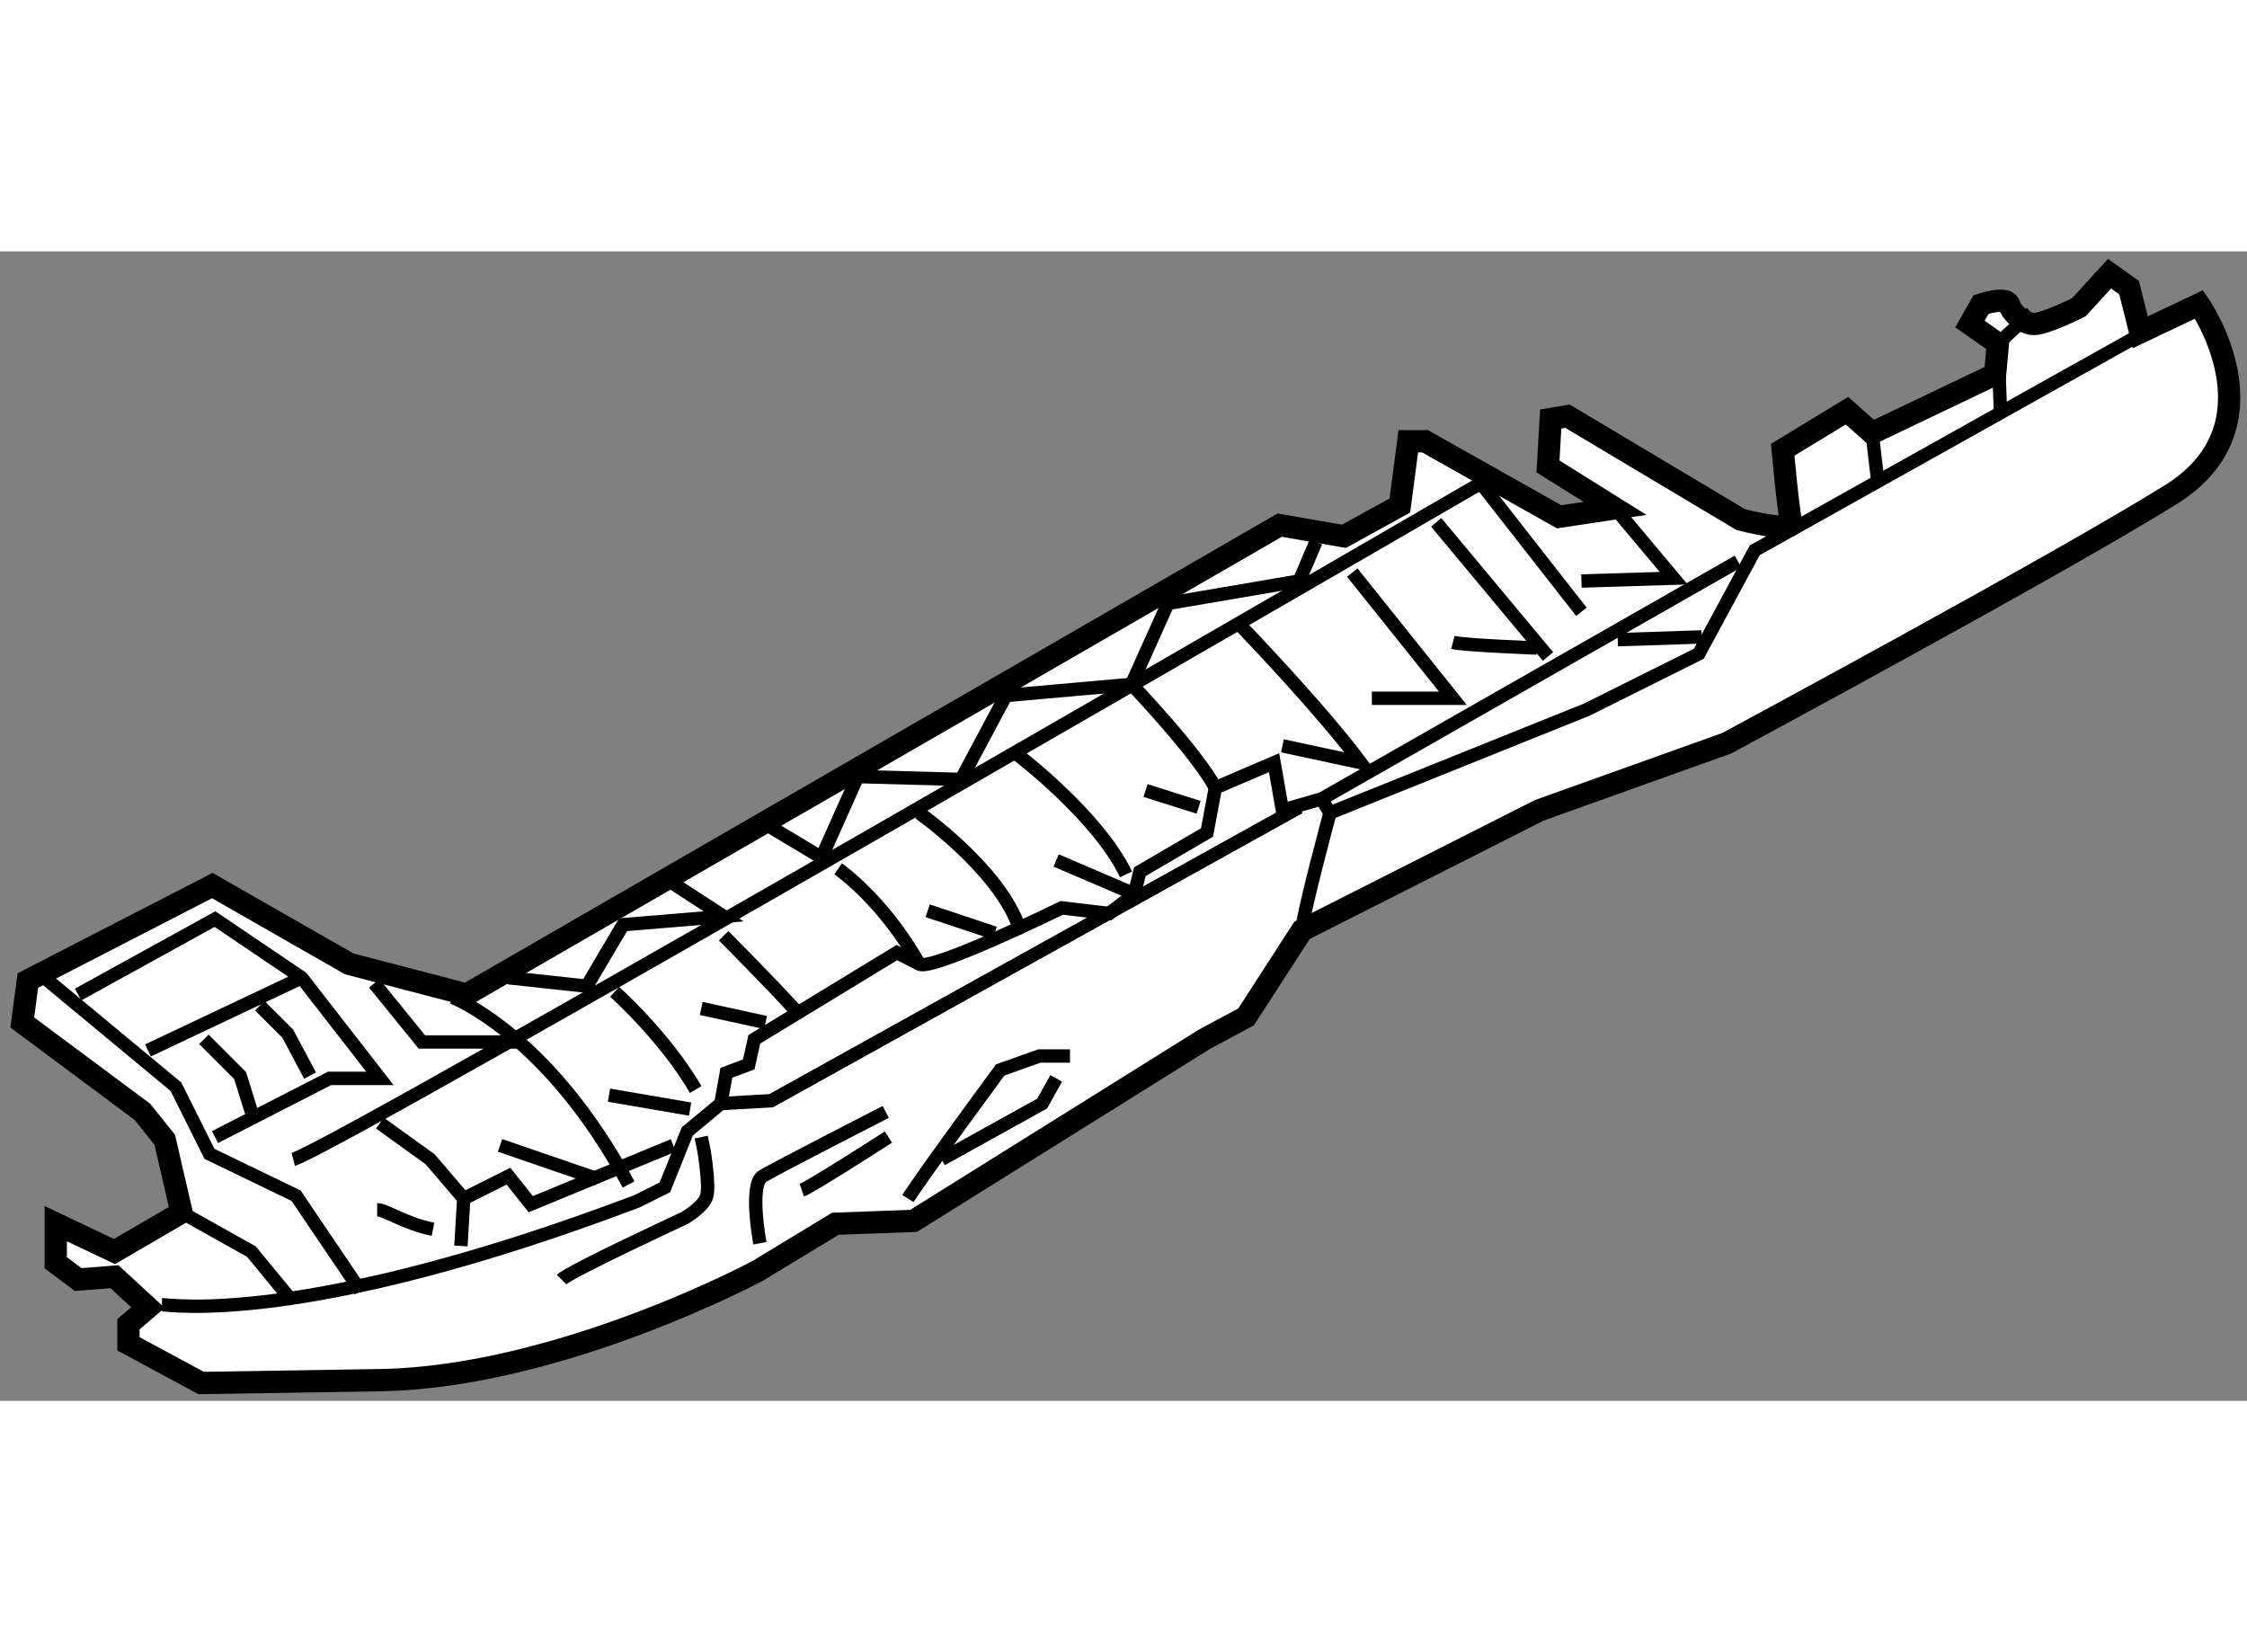
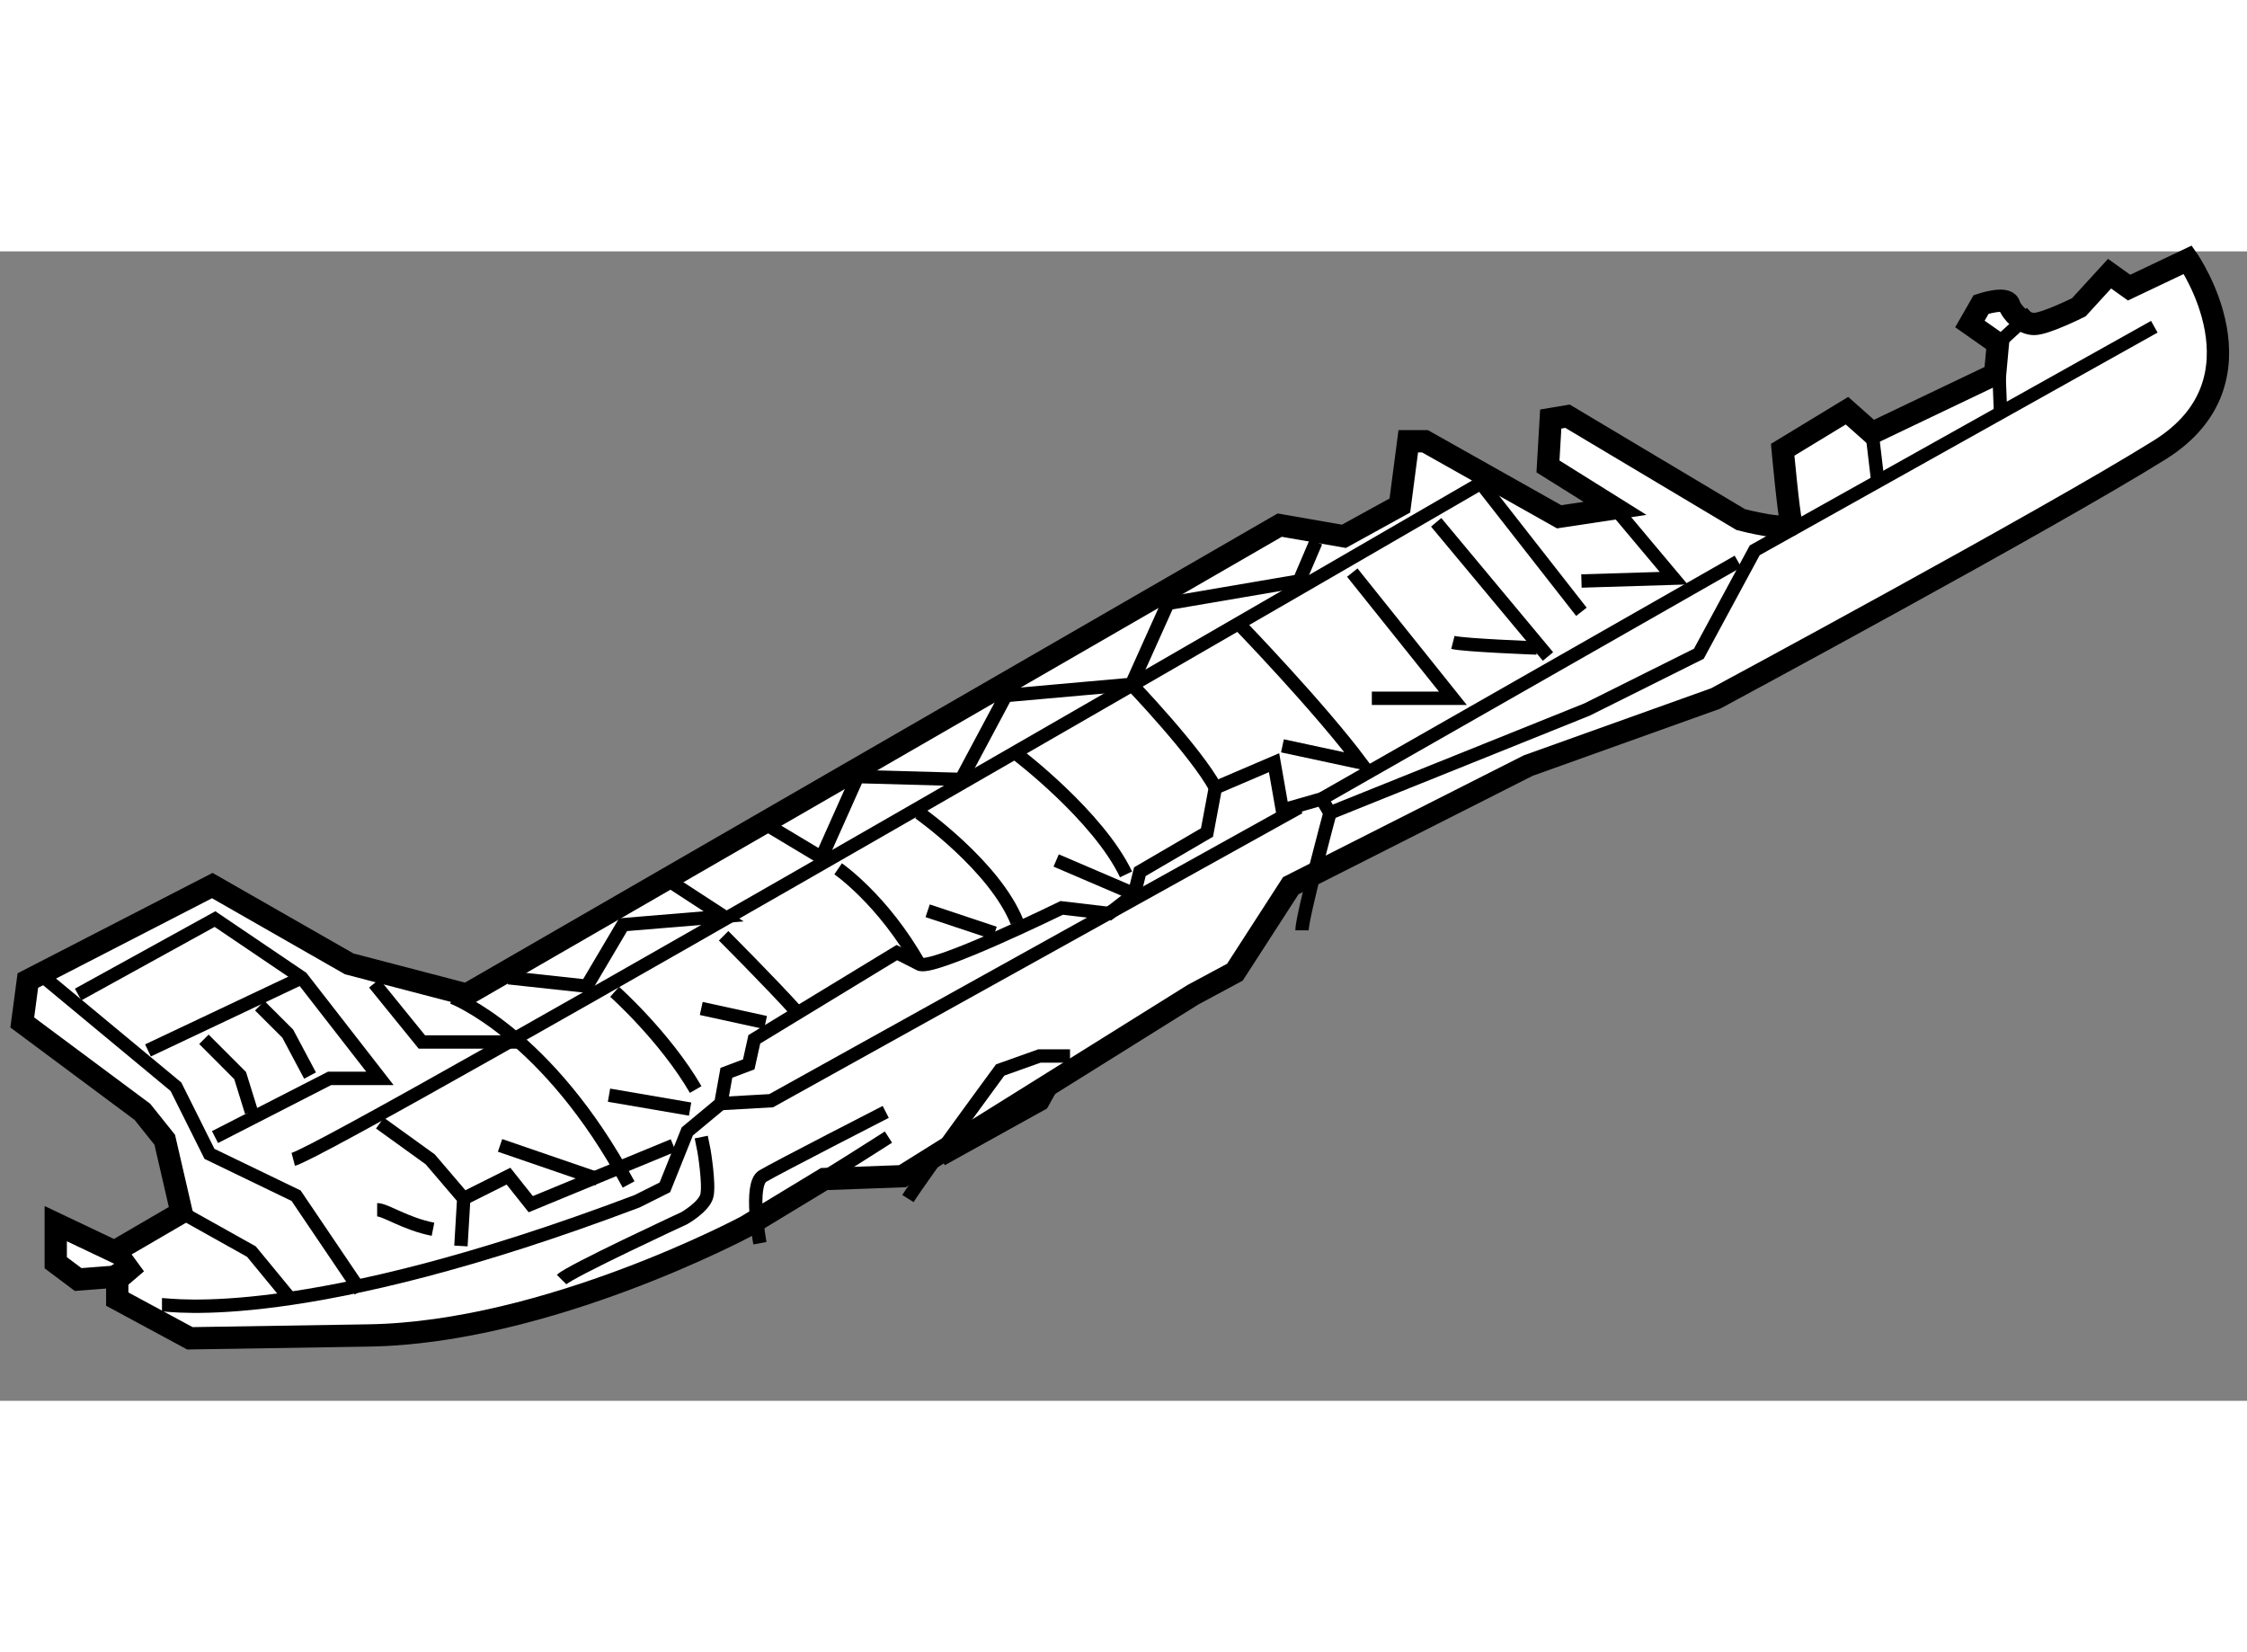
<svg xmlns="http://www.w3.org/2000/svg" version="1.1" x="0px" y="0px" width="244.8px" height="180px" viewBox="87.152 137.847 50.426 25.795" enable-background="new 0 0 244.8 180" xml:space="preserve">
  <rect x="87.152" y="137.847" width="50.426" height="25.795" fill="#808080" stroke="none" />
  <g>
-     <path fill="#FFFFFF" stroke="#000000" stroke-width="0.5" d="M89.721,160.857l-0.815,0.063l-0.503-0.377v-0.877l1.318,0.626     l1.505-0.877l-0.377-1.632l-0.501-0.626l-2.696-2.006l0.125-0.941l4.139-2.131l3.073,1.757l2.634,0.688l18.248-10.534l1.441,0.251     l1.255-0.691l0.189-1.442h0.375l3.011,1.695l1.254-0.189l-1.505-0.941l0.062-1.064l0.377-0.063l3.888,2.32     c0,0,1.19,0.312,1.129,0.063c-0.062-0.252-0.189-1.63-0.189-1.63l1.443-0.877l0.564,0.501l2.76-1.318l0.063-0.688l-0.628-0.441     l0.251-0.438c0,0,0.563-0.188,0.627,0c0.062,0.189,0.313,0.438,0.563,0.438c0.252,0,1.003-0.375,1.003-0.375l0.69-0.754     l0.438,0.313l0.251,1.003l1.318-0.626c0,0,1.88,2.698-0.628,4.266c-2.509,1.566-9.97,5.581-9.97,5.581l-4.204,1.505l-5.329,2.696     l-1.254,1.941l-0.94,0.505l-6.522,4.073l-1.755,0.064l-1.755,1.064c0,0-4.453,2.383-8.467,2.446     c-4.013,0.064-4.013,0.064-4.013,0.064l-1.63-0.88v-0.438l0.438-0.375L89.721,160.857z" />
+     <path fill="#FFFFFF" stroke="#000000" stroke-width="0.5" d="M89.721,160.857l-0.815,0.063l-0.503-0.377v-0.877l1.318,0.626     l1.505-0.877l-0.377-1.632l-0.501-0.626l-2.696-2.006l0.125-0.941l4.139-2.131l3.073,1.757l2.634,0.688l18.248-10.534l1.441,0.251     l1.255-0.691l0.189-1.442h0.375l3.011,1.695l1.254-0.189l-1.505-0.941l0.062-1.064l0.377-0.063l3.888,2.32     c0,0,1.19,0.312,1.129,0.063c-0.062-0.252-0.189-1.63-0.189-1.63l1.443-0.877l0.564,0.501l2.76-1.318l0.063-0.688l-0.628-0.441     l0.251-0.438c0,0,0.563-0.188,0.627,0c0.062,0.189,0.313,0.438,0.563,0.438c0.252,0,1.003-0.375,1.003-0.375l0.69-0.754     l0.438,0.313l1.318-0.626c0,0,1.88,2.698-0.628,4.266c-2.509,1.566-9.97,5.581-9.97,5.581l-4.204,1.505l-5.329,2.696     l-1.254,1.941l-0.94,0.505l-6.522,4.073l-1.755,0.064l-1.755,1.064c0,0-4.453,2.383-8.467,2.446     c-4.013,0.064-4.013,0.064-4.013,0.064l-1.63-0.88v-0.438l0.438-0.375L89.721,160.857z" />
    <path fill="none" stroke="#000000" stroke-width="0.3" d="M90.787,161.485c0.187,0,3.198,0.5,10.66-2.321l0.626-0.313l0.503-1.255     l0.753-0.626l0.124-0.689l0.502-0.189l0.125-0.563l3.199-1.946l0.5,0.254c0.252,0.187,3.199-1.257,3.199-1.257l1.066,0.126     l0.564-0.438l0.125-0.501l1.506-0.879l0.188-1.003l1.317-0.564l0.187,1.066l0.88-0.253l0.188,0.314l5.769-2.32l2.509-1.252     l1.254-2.321l8.967-5.017" />
    <line fill="none" stroke="#000000" stroke-width="0.3" x1="129.164" y1="141.921" x2="129.29" y2="142.985" />
    <polyline fill="none" stroke="#000000" stroke-width="0.3" points="132.047,141.479 131.987,139.915 132.739,139.225   " />
    <polyline fill="none" stroke="#000000" stroke-width="0.3" points="103.329,156.971 104.458,156.907 116.309,150.323   " />
    <path fill="none" stroke="#000000" stroke-width="0.3" d="M104.206,160.105c0,0-0.25-1.318,0.063-1.506     c0.313-0.187,2.76-1.441,2.76-1.441" />
    <path fill="none" stroke="#000000" stroke-width="0.3" d="M107.528,159.103c0.315-0.503,2.07-2.886,2.07-2.886l0.879-0.313h0.688" />
    <path fill="none" stroke="#000000" stroke-width="0.3" d="M116.371,153.083c0-0.313,0.628-2.635,0.628-2.635" />
    <path fill="none" stroke="#000000" stroke-width="0.3" d="M99.755,160.921c0.188-0.189,2.757-1.38,2.757-1.38     s0.44-0.251,0.503-0.502c0.062-0.252-0.063-1.003-0.063-1.003l-0.063-0.313" />
    <polyline fill="none" stroke="#000000" stroke-width="0.3" points="88.152,154.147 91.101,156.594 91.853,158.1 93.797,159.039      95.239,161.172   " />
    <polyline fill="none" stroke="#000000" stroke-width="0.3" points="91.226,159.416 92.794,160.293 93.671,161.359   " />
    <path fill="none" stroke="#000000" stroke-width="0.3" d="M93.733,158.223c0.941-0.249,26.651-15.174,26.651-15.174l2.257,2.886" />
    <polyline fill="none" stroke="#000000" stroke-width="0.3" points="88.905,154.524 91.977,152.831 93.922,154.147 95.678,156.406      94.548,156.406 91.977,157.723   " />
    <line fill="none" stroke="#000000" stroke-width="0.3" x1="90.473" y1="155.778" x2="93.922" y2="154.147" />
    <path fill="none" stroke="#000000" stroke-width="0.3" d="M97.309,154.588c0,0,2.132,0.813,3.95,4.199" />
    <polyline fill="none" stroke="#000000" stroke-width="0.3" points="97.496,160.167 97.559,159.103 96.807,158.223 95.678,157.409        " />
    <polyline fill="none" stroke="#000000" stroke-width="0.3" points="97.559,159.103 98.563,158.6 99.063,159.229 102.262,157.91        " />
    <polyline fill="none" stroke="#000000" stroke-width="0.3" points="98.563,154.147 100.319,154.337 101.135,152.957      103.391,152.77 102.138,151.954   " />
    <polyline fill="none" stroke="#000000" stroke-width="0.3" points="104.332,150.698 105.587,151.451 106.399,149.633      108.721,149.697 109.726,147.814 112.545,147.563 113.361,145.747 116.309,145.244 116.684,144.365   " />
    <polyline fill="none" stroke="#000000" stroke-width="0.3" points="91.728,155.529 92.541,156.343 92.794,157.158   " />
    <polyline fill="none" stroke="#000000" stroke-width="0.3" points="92.981,154.775 93.609,155.401 94.11,156.343   " />
    <polyline fill="none" stroke="#000000" stroke-width="0.3" points="95.551,154.273 96.619,155.589 98.751,155.589   " />
    <path fill="none" stroke="#000000" stroke-width="0.3" d="M100.945,154.463c0,0,1.129,1.005,1.819,2.193" />
    <path fill="none" stroke="#000000" stroke-width="0.3" d="M103.391,153.206c0,0,1.067,1.067,1.632,1.695" />
    <path fill="none" stroke="#000000" stroke-width="0.3" d="M105.961,151.703c0,0,1.003,0.689,1.818,2.134" />
    <path fill="none" stroke="#000000" stroke-width="0.3" d="M107.779,150.448c0,0,1.693,1.193,2.196,2.447" />
    <path fill="none" stroke="#000000" stroke-width="0.3" d="M109.976,149.133c0,0,1.818,1.378,2.446,2.695" />
    <path fill="none" stroke="#000000" stroke-width="0.3" d="M112.545,147.563c0,0,1.444,1.508,1.883,2.321" />
    <line fill="none" stroke="#000000" stroke-width="0.3" x1="116.812" y1="150.134" x2="126.155" y2="144.806" />
    <line fill="none" stroke="#000000" stroke-width="0.3" x1="110.854" y1="151.516" x2="112.609" y2="152.268" />
-     <line fill="none" stroke="#000000" stroke-width="0.3" x1="112.86" y1="149.946" x2="114.051" y2="150.323" />
    <path fill="none" stroke="#000000" stroke-width="0.3" d="M115.932,148.943l1.757,0.377c-0.94-1.255-2.696-3.073-2.696-3.073" />
    <line fill="none" stroke="#000000" stroke-width="0.3" x1="107.97" y1="152.645" x2="109.473" y2="153.145" />
    <line fill="none" stroke="#000000" stroke-width="0.3" x1="102.889" y1="154.837" x2="104.332" y2="155.152" />
    <line fill="none" stroke="#000000" stroke-width="0.3" x1="100.819" y1="156.783" x2="102.639" y2="157.095" />
    <line fill="none" stroke="#000000" stroke-width="0.3" x1="98.374" y1="157.91" x2="100.569" y2="158.664" />
    <path fill="none" stroke="#000000" stroke-width="0.3" d="M95.616,159.354c0.188,0,0.626,0.313,1.253,0.438" />
    <path fill="none" stroke="#000000" stroke-width="0.3" d="M105.146,158.915c0.189-0.063,1.944-1.192,1.944-1.192" />
    <polyline fill="none" stroke="#000000" stroke-width="0.3" points="117.938,147.876 119.757,147.876 117.499,145.055   " />
    <line fill="none" stroke="#000000" stroke-width="0.3" x1="119.382" y1="143.927" x2="121.891" y2="146.938" />
    <polyline fill="none" stroke="#000000" stroke-width="0.3" points="122.642,145.244 124.712,145.181 123.396,143.613   " />
    <path fill="none" stroke="#000000" stroke-width="0.3" d="M119.757,146.622c0.251,0.064,1.882,0.126,1.882,0.126" />
-     <line fill="none" stroke="#000000" stroke-width="0.3" x1="123.457" y1="146.561" x2="125.34" y2="146.499" />
    <polyline fill="none" stroke="#000000" stroke-width="0.3" points="108.282,158.223 110.539,156.971 110.854,156.406   " />
  </g>
</svg>